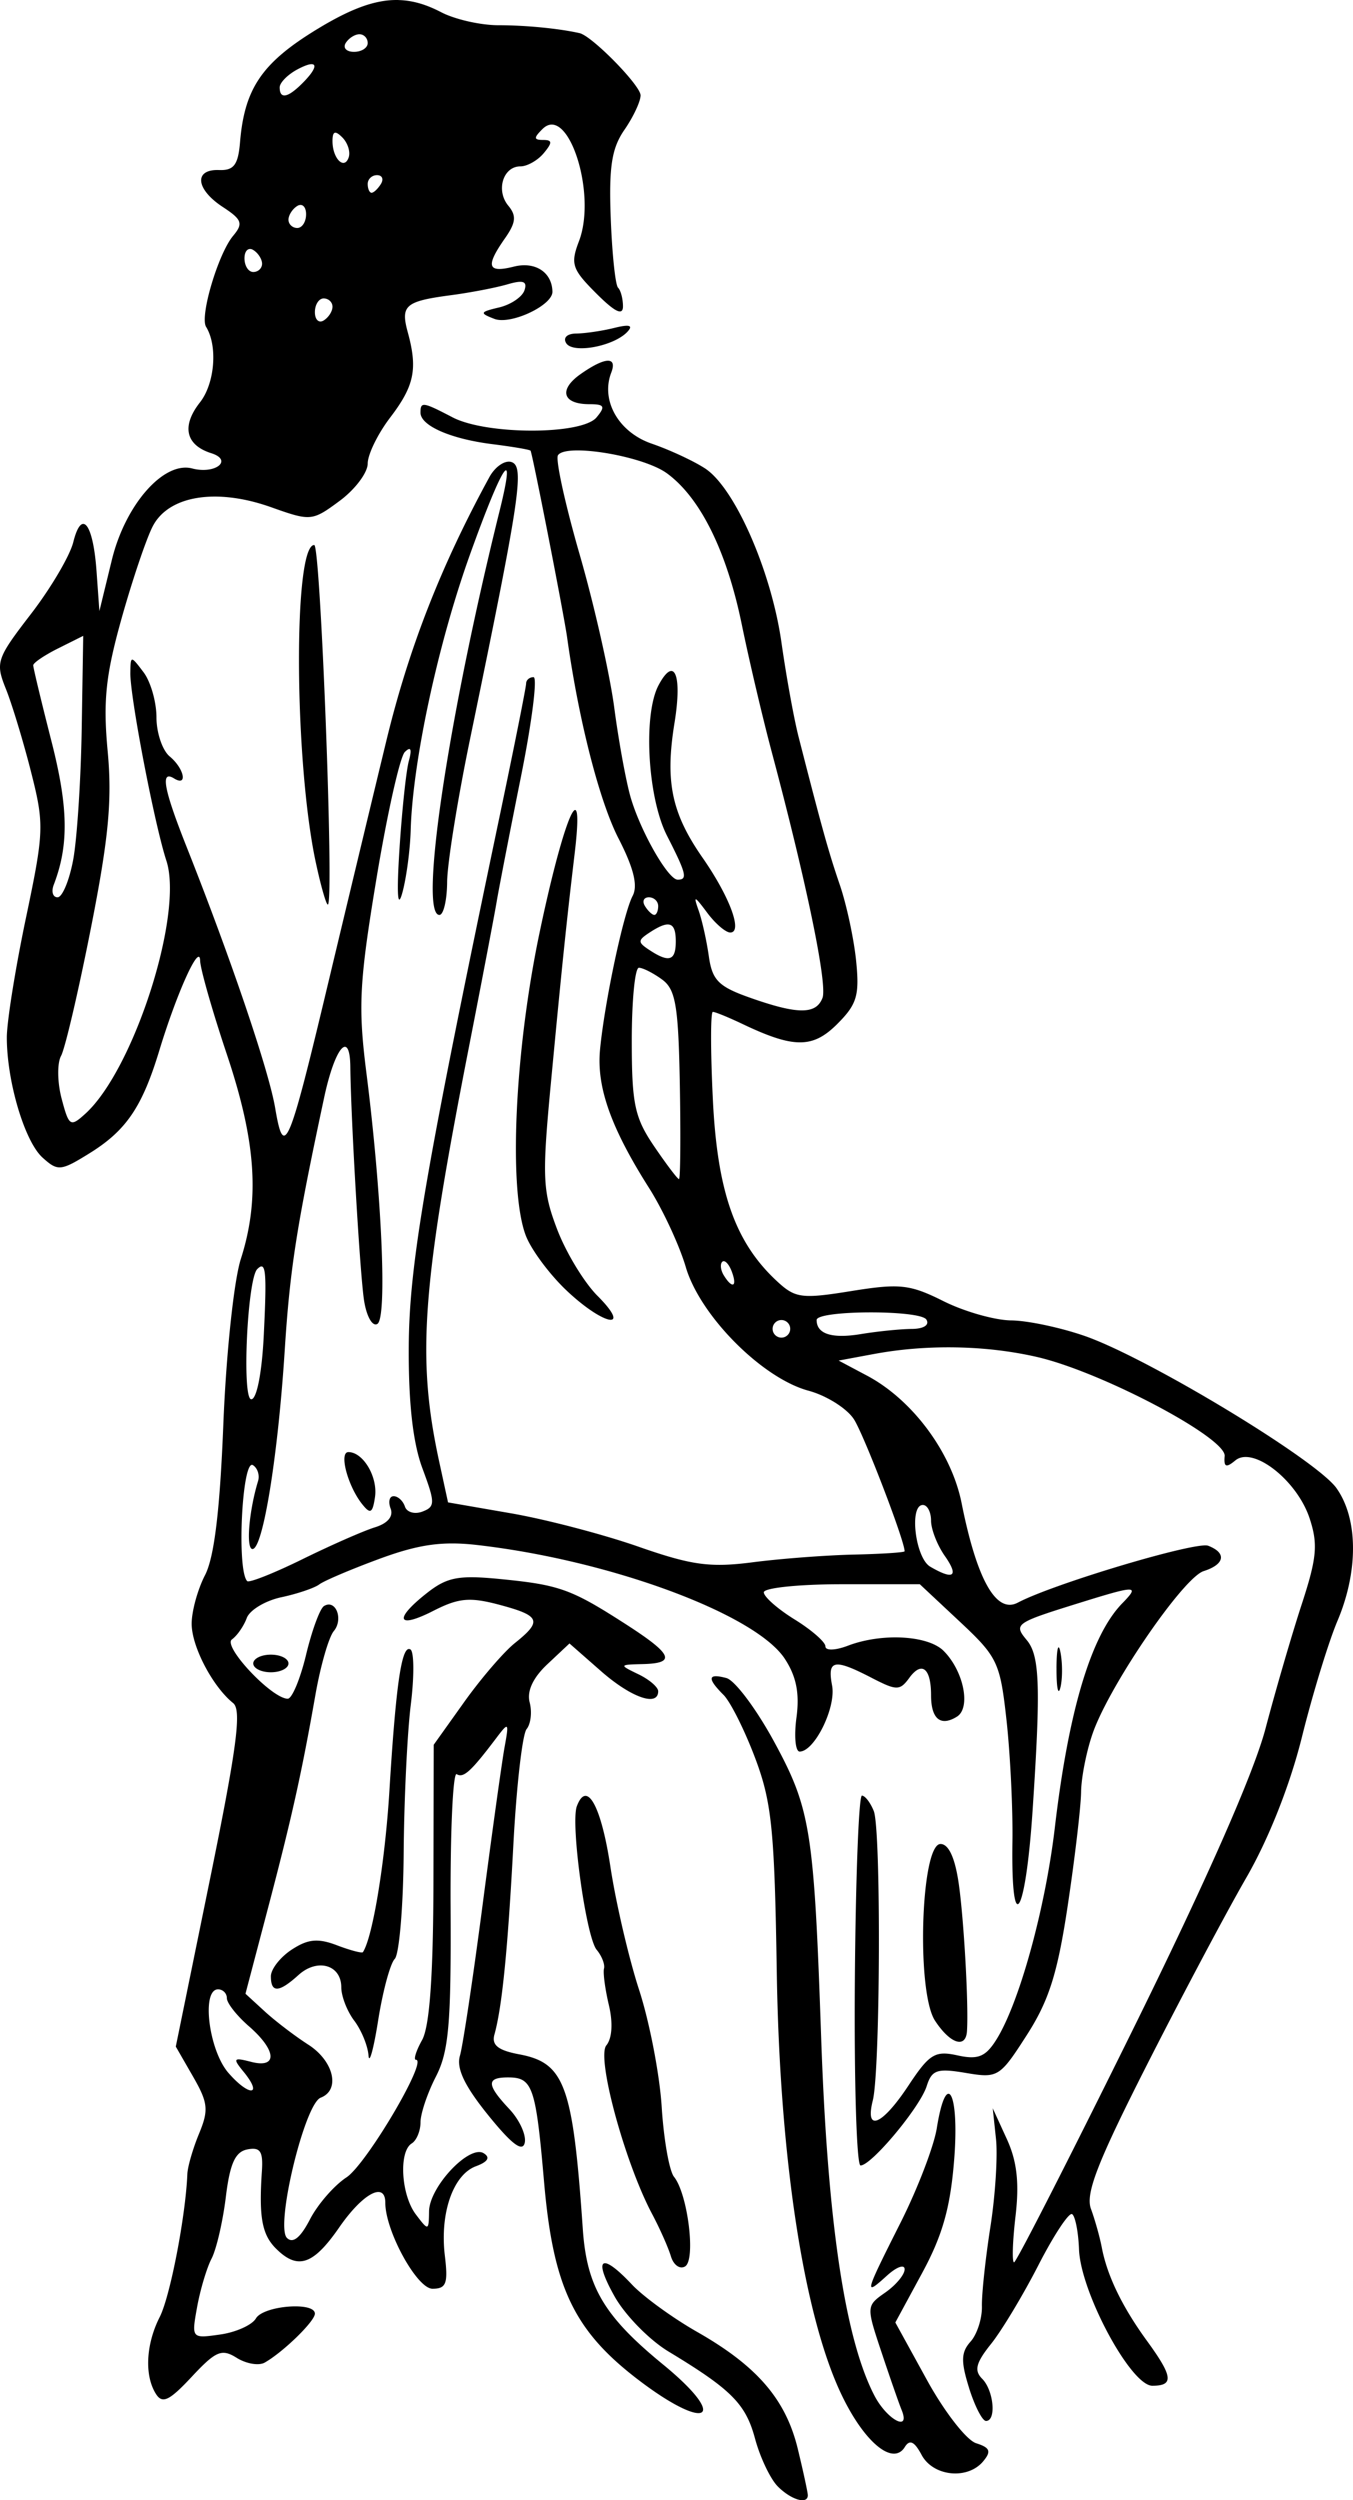
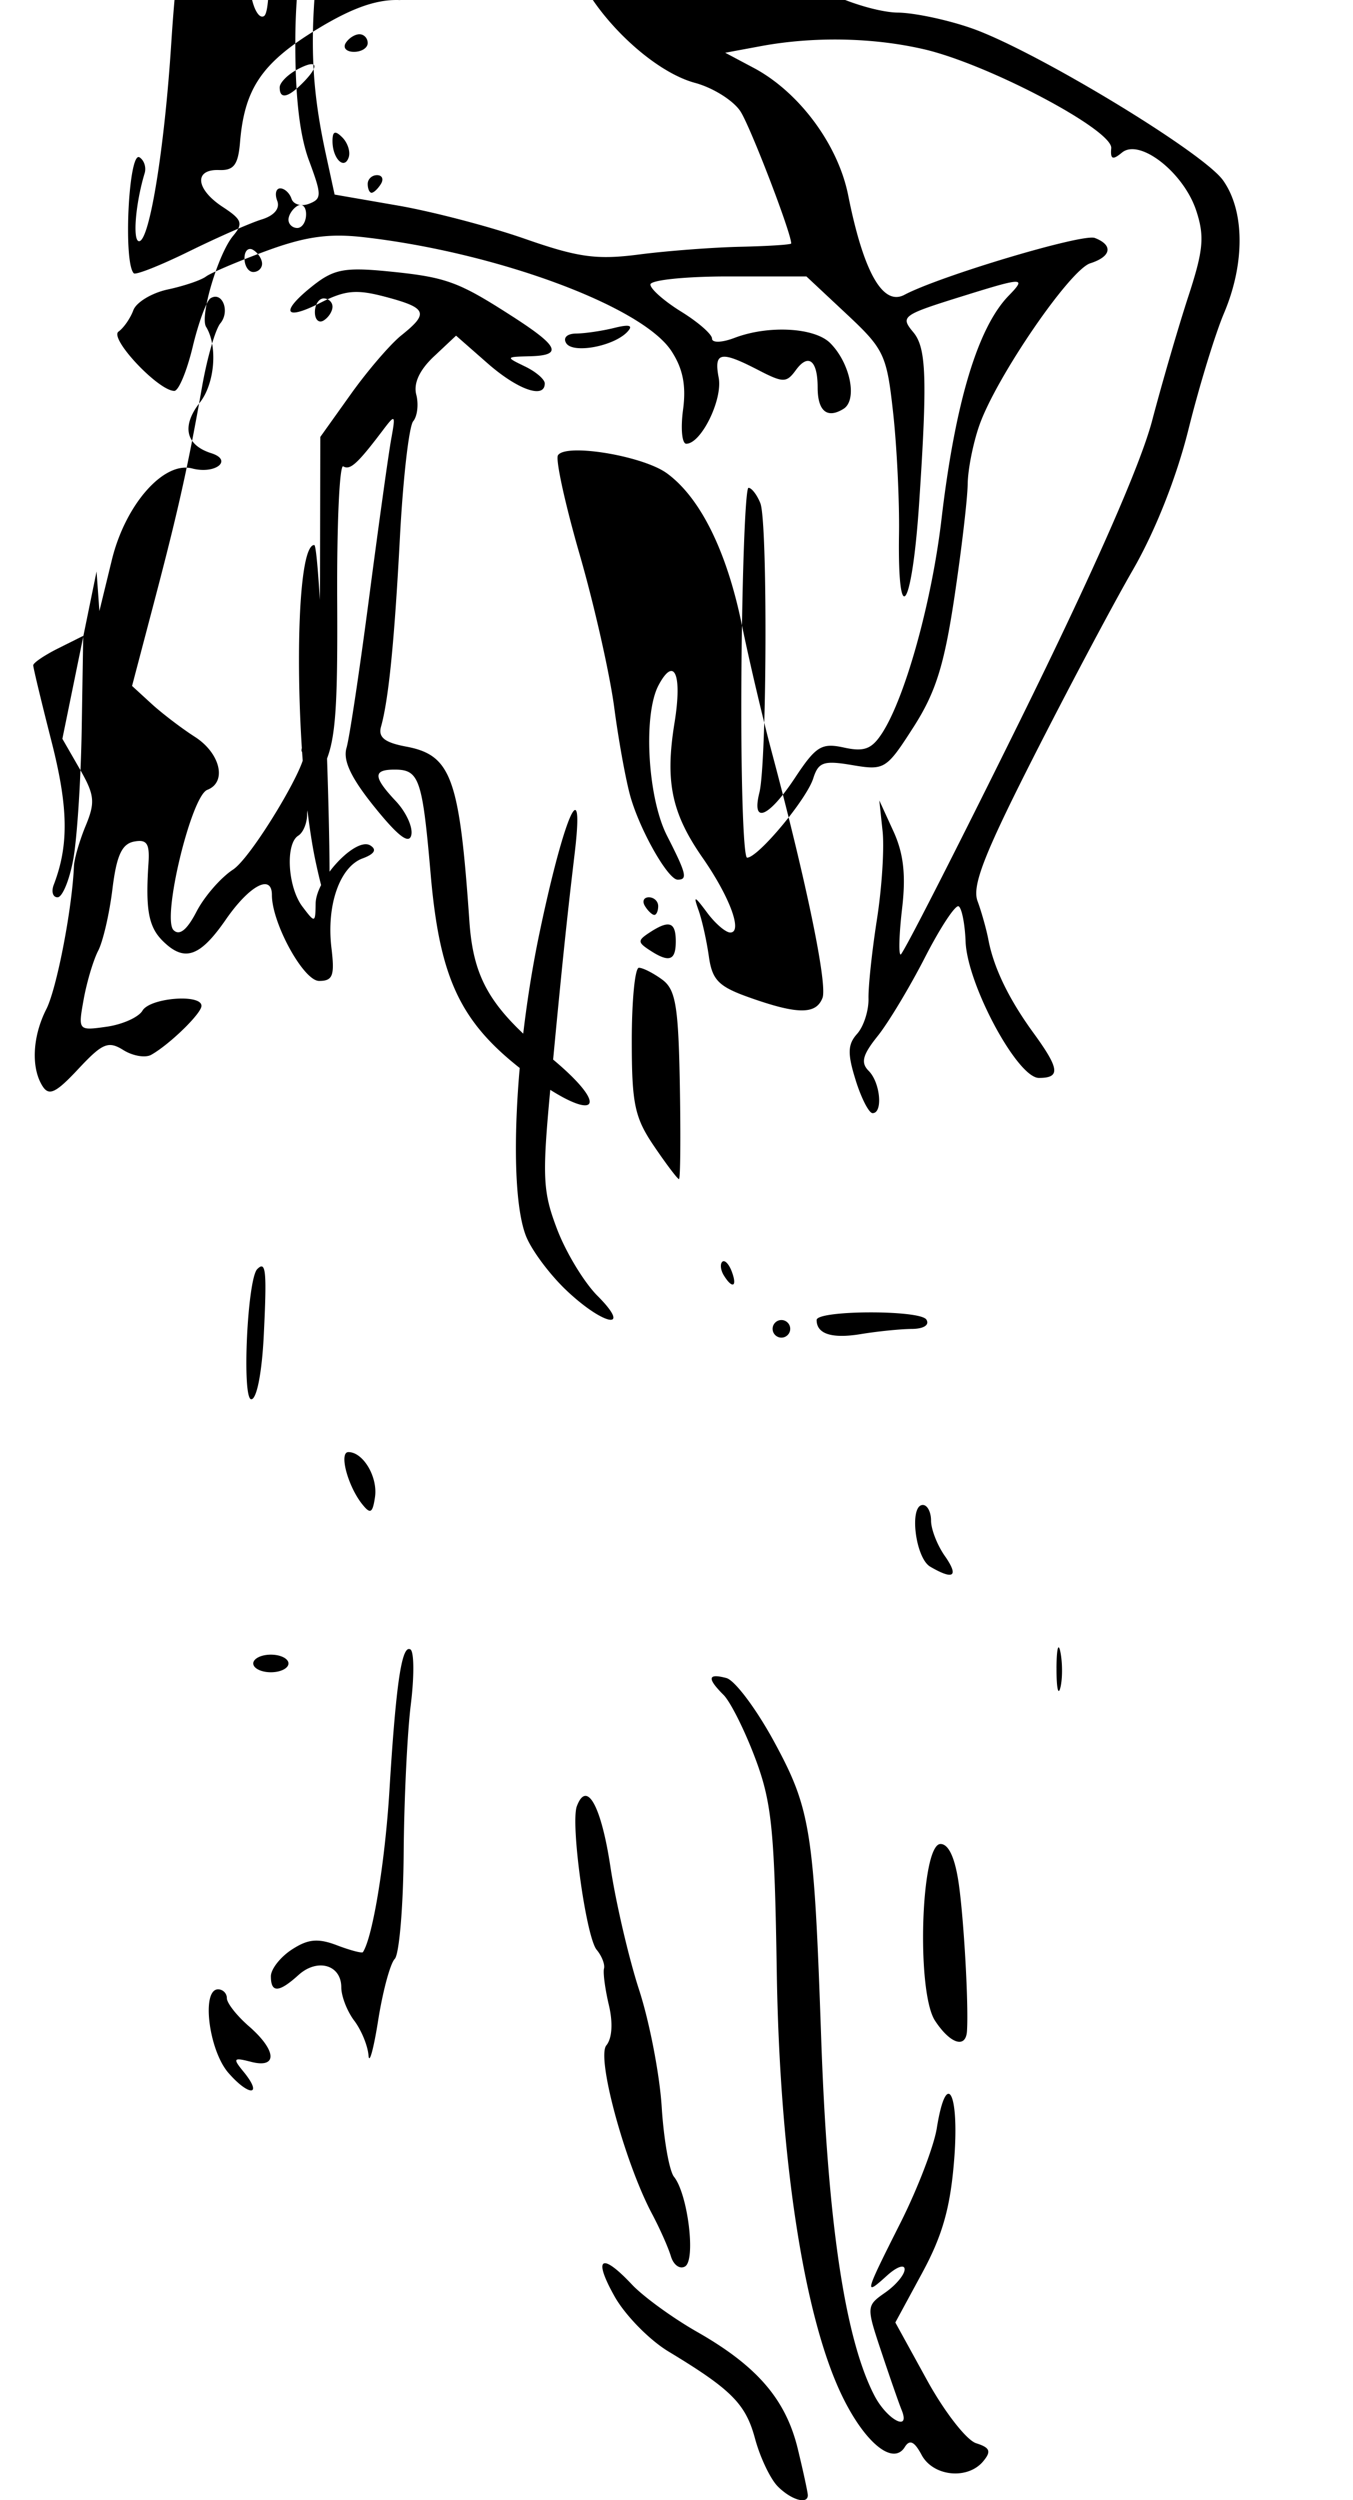
<svg xmlns="http://www.w3.org/2000/svg" width="163.957" height="302.824" viewBox="0 0 153.71 283.898">
-   <path d="M45.282.003c-2.7-.07-5.591 1.047-9.524 3.475-6.03 3.722-7.984 6.635-8.486 12.644-.217 2.601-.702 3.249-2.385 3.186-2.887-.109-2.658 2.176.42 4.193 2.189 1.434 2.349 1.878 1.18 3.274-1.695 2.022-3.813 9.141-3.075 10.336 1.338 2.164.993 6.433-.693 8.576-2.116 2.69-1.639 4.847 1.28 5.773 2.512.798.475 2.424-2.17 1.733-3.24-.848-7.596 4.113-9.124 10.39l-1.414 5.805-.322-4.5c-.393-5.502-1.695-7.135-2.646-3.322-.388 1.552-2.553 5.224-4.813 8.158-3.908 5.073-4.048 5.49-2.842 8.5.698 1.74 1.984 5.98 2.858 9.424 1.51 5.956 1.482 6.76-.582 16.597-1.194 5.687-2.17 11.784-2.17 13.55 0 5.004 2.02 11.802 4.054 13.644 1.735 1.57 2.064 1.54 5.295-.457 4.205-2.6 6.017-5.254 7.967-11.672 2.016-6.632 4.597-12.315 4.645-10.229.021.932 1.389 5.722 3.039 10.647 3.314 9.892 3.76 16.429 1.584 23.232-.786 2.456-1.669 10.784-1.983 18.694-.39 9.847-1.034 15.172-2.082 17.199-.835 1.614-1.52 4.1-1.52 5.521 0 2.589 2.38 7.136 4.718 9.014.977.785.41 5.082-2.637 20l-3.883 19 1.959 3.404c1.707 2.967 1.795 3.798.687 6.473-.699 1.688-1.3 3.756-1.333 4.596-.198 4.808-1.955 13.903-3.137 16.228-1.575 3.098-1.752 6.653-.434 8.736.734 1.16 1.519.784 4.065-1.941 2.749-2.943 3.408-3.22 5.117-2.152 1.078.673 2.505.916 3.17.54 2.1-1.185 5.709-4.698 5.709-5.558 0-1.388-5.846-.917-6.7.54-.44.75-2.267 1.572-4.062 1.827-3.255.463-3.262.455-2.62-3.115.356-1.968 1.096-4.447 1.645-5.508.55-1.06 1.277-4.204 1.618-6.986.467-3.817 1.07-5.144 2.455-5.41 1.464-.282 1.794.22 1.642 2.486-.35 5.21.01 7.184 1.594 8.768 2.468 2.468 4.233 1.88 7.188-2.391 2.688-3.887 5.24-5.248 5.24-2.797 0 3.204 3.597 9.756 5.36 9.756 1.562 0 1.786-.594 1.405-3.746-.583-4.831.936-9.204 3.532-10.164 1.358-.503 1.655-.997.882-1.475-1.631-1.008-6.172 3.812-6.21 6.594-.032 2.234-.072 2.242-1.5.354-1.676-2.215-1.962-7.136-.47-8.06.55-.339 1-1.422 1-2.405 0-.983.788-3.318 1.75-5.19 1.461-2.84 1.738-6.003 1.669-19.11-.046-8.637.264-15.49.69-15.228.77.477 1.62-.295 4.474-4.066 1.442-1.906 1.486-1.859.967 1-.3 1.65-1.428 9.75-2.508 18s-2.233 15.917-2.563 17.037c-.423 1.438.52 3.423 3.211 6.752 2.672 3.306 3.914 4.24 4.153 3.125.187-.875-.6-2.594-1.75-3.818-2.599-2.766-2.634-3.596-.15-3.596 2.799 0 3.153 1.03 4.1 11.935 1.028 11.822 3.379 16.783 10.579 22.309 7.93 6.086 10.56 4.604 2.928-1.65-6.699-5.49-8.658-8.793-9.112-15.366-1.127-16.328-2.052-18.878-7.207-19.845-2.415-.453-3.17-1.051-2.834-2.25.868-3.101 1.524-9.675 2.156-21.633.35-6.6 1.025-12.474 1.5-13.053.476-.578.633-1.938.35-3.021-.335-1.28.367-2.8 2.002-4.336l2.518-2.365 3.574 3.136c3.42 3.003 6.504 4.09 6.504 2.291 0-.466-1.013-1.335-2.25-1.931-2.21-1.066-2.2-1.087.5-1.153 3.84-.094 3.401-1.103-1.99-4.568-6.145-3.949-7.476-4.427-14.16-5.084-4.78-.47-6.072-.226-8.376 1.586-3.808 2.995-3.396 4.124.737 2.017 2.874-1.465 4.143-1.58 7.5-.685 4.657 1.243 4.897 1.836 1.76 4.344-1.254 1.002-3.842 4.009-5.75 6.683l-3.471 4.864-.033 15.636c-.023 10.605-.437 16.363-1.286 17.889-.688 1.237-1.003 2.25-.7 2.25 1.384 0-5.636 11.87-7.895 13.352-1.4.916-3.267 3.065-4.15 4.773-1.079 2.085-1.938 2.774-2.614 2.098-1.337-1.337 2.008-15.22 3.836-15.922 2.263-.869 1.493-4.159-1.408-6.02-1.513-.97-3.737-2.666-4.944-3.771l-2.193-2.01 2.5-9.5c2.746-10.43 3.867-15.464 5.451-24.467.577-3.281 1.512-6.523 2.078-7.205 1.128-1.358.224-3.673-1.111-2.848-.457.283-1.37 2.764-2.03 5.516-.66 2.752-1.599 5.004-2.085 5.004-1.808 0-7.423-5.963-6.342-6.734.59-.421 1.346-1.512 1.682-2.422.335-.911 2.103-1.975 3.927-2.366 1.825-.39 3.767-1.047 4.317-1.46.55-.414 3.63-1.722 6.845-2.907 4.417-1.628 7.106-2.013 11-1.574 15.089 1.703 31.702 7.835 35.041 12.932 1.308 1.995 1.691 3.922 1.323 6.668-.285 2.124-.122 3.863.363 3.863 1.695 0 4.159-5.017 3.684-7.502-.56-2.924.223-3.078 4.472-.88 2.868 1.481 3.225 1.483 4.3.015 1.42-1.943 2.472-1.102 2.472 1.975 0 2.686 1.078 3.58 2.933 2.433 1.62-1 .776-5.191-1.506-7.472-1.77-1.77-7.013-2.057-10.86-.594-1.447.55-2.567.586-2.567.082 0-.492-1.575-1.867-3.5-3.057s-3.5-2.576-3.5-3.082c0-.505 3.987-.918 8.861-.918h8.861l4.543 4.25c4.299 4.022 4.584 4.627 5.313 11.25.423 3.85.723 10.031.666 13.735-.172 11.113 1.483 8.584 2.287-3.492.938-14.102.821-17.615-.646-19.383-1.526-1.839-1.364-1.956 5.914-4.221 6.578-2.047 6.944-2.044 4.914.039-3.52 3.612-6.085 12.136-7.645 25.408-1.098 9.339-4.091 20.138-6.715 24.229-1.192 1.858-2.05 2.19-4.36 1.683-2.545-.559-3.185-.164-5.567 3.436-2.99 4.519-4.963 5.34-4.045 1.685.858-3.42.95-30.786.11-32.869-.387-.962-.993-1.746-1.347-1.746-.353 0-.715 9.452-.802 21-.087 11.548.203 20.996.646 20.996 1.24 0 6.752-6.607 7.514-9.007.587-1.852 1.183-2.053 4.443-1.502 3.652.617 3.86.489 6.943-4.315 2.513-3.915 3.485-7 4.645-14.726.807-5.376 1.488-11.164 1.512-12.862.024-1.698.632-4.735 1.351-6.75 1.965-5.5 10.262-17.594 12.574-18.328 2.402-.762 2.635-2.065.514-2.879-1.368-.525-17.578 4.316-21.63 6.46-2.453 1.296-4.644-2.582-6.384-11.304-1.15-5.764-5.583-11.733-10.75-14.474l-3.22-1.71 4-.743c6.028-1.122 12.753-.998 18.564.343 7.305 1.687 21.475 9.167 21.291 11.239-.112 1.264.16 1.375 1.215.5 2-1.66 7.007 2.248 8.438 6.582.965 2.926.821 4.496-.891 9.732-1.123 3.434-2.975 9.789-4.117 14.121-1.34 5.083-6.697 17.232-15.1 34.25-7.162 14.505-13.222 26.373-13.469 26.373-.246 0-.172-2.362.166-5.25.443-3.777.166-6.232-.988-8.75l-1.603-3.5.373 3.5c.205 1.925-.082 6.425-.641 10s-.992 7.625-.96 9c.03 1.375-.55 3.175-1.29 4-1.08 1.204-1.113 2.242-.172 5.25v.01c.646 2.063 1.512 3.75 1.928 3.75 1.197 0 .877-3.478-.442-4.797-.93-.93-.702-1.813 1.012-3.95 1.215-1.515 3.636-5.54 5.383-8.946 1.747-3.406 3.469-6.014 3.826-5.793.357.22.711 2.02.785 4 .184 4.88 5.889 15.486 8.33 15.486 2.472 0 2.348-1.035-.613-5.101-2.803-3.85-4.517-7.39-5.125-10.582-.228-1.2-.784-3.178-1.234-4.397-.641-1.733.739-5.285 6.34-16.318 3.937-7.756 9.02-17.326 11.296-21.268 2.559-4.43 4.975-10.538 6.333-16 1.207-4.858 3.022-10.785 4.03-13.168 2.4-5.665 2.356-11.626-.109-15.088-2.29-3.215-21.372-14.75-28.556-17.263-2.75-.962-6.526-1.763-8.39-1.781-1.866-.018-5.325-1.001-7.69-2.182-3.833-1.914-4.973-2.038-10.475-1.152-5.659.91-6.363.818-8.453-1.12-4.754-4.405-6.776-10.148-7.283-20.69-.266-5.44-.264-9.89 0-9.89s1.787.622 3.384 1.383c5.823 2.773 7.973 2.772 10.754-.01 2.234-2.233 2.536-3.243 2.14-7.168-.255-2.513-1.09-6.4-1.856-8.638-1.281-3.745-2.031-6.44-4.682-16.801-.525-2.053-1.4-6.87-1.943-10.701-1.15-8.106-5.294-17.553-8.672-19.766-1.296-.849-4.025-2.117-6.065-2.818-3.768-1.296-5.82-4.892-4.601-8.067.713-1.857-.683-1.796-3.465.153-2.547 1.784-2.08 3.431.974 3.431 1.721 0 1.857.25.819 1.5-1.668 2.006-12.507 2.002-16.363-.01-3.375-1.76-3.637-1.798-3.637-.53 0 1.48 3.418 2.982 8.14 3.575 2.348.295 4.314.631 4.368.748.256.554 3.783 18.572 4.152 21.213 1.316 9.412 3.666 18.59 5.844 22.828 1.714 3.335 2.21 5.346 1.601 6.5-1.05 1.993-3.186 12.052-3.707 17.453-.41 4.251 1.227 8.876 5.56 15.707 1.575 2.482 3.457 6.53 4.182 8.998 1.623 5.522 8.67 12.617 13.944 14.037 2.034.548 4.354 2.004 5.154 3.237 1.13 1.74 5.762 13.788 5.762 14.994 0 .135-2.587.304-5.75.375-3.163.07-8.344.465-11.514.875-4.84.626-6.923.34-13-1.781-3.98-1.39-10.47-3.088-14.422-3.774l-7.185-1.246-.998-4.601c-2.56-11.814-1.998-19.654 3.373-47.102 1.453-7.425 2.87-14.85 3.15-16.5.28-1.65 1.527-8.062 2.77-14.25 1.242-6.187 1.88-11.25 1.418-11.25-.463 0-.842.325-.842.723 0 .397-1.324 7.035-2.942 14.75-8.542 40.735-10.336 51.188-10.392 60.527-.038 6.374.47 10.92 1.545 13.816 1.47 3.953 1.47 4.371.01 4.932-.878.337-1.772.081-1.989-.568-.216-.65-.792-1.18-1.279-1.18-.487 0-.641.634-.344 1.41.337.877-.336 1.68-1.781 2.123-1.277.393-4.976 2.018-8.219 3.612-3.242 1.594-6.075 2.717-6.295 2.498-1.21-1.21-.585-13.931.647-13.17.525.325.789 1.138.586 1.808-1.04 3.426-1.391 7.719-.631 7.719 1.182 0 2.883-10.467 3.656-22.5.598-9.313 1.329-13.996 4.48-28.75 1.228-5.746 2.931-7.749 2.977-3.5.064 5.944 1.103 23.618 1.56 26.527.29 1.837.957 3.005 1.518 2.659 1.118-.691.504-14.67-1.252-28.51-.951-7.503-.809-10.253 1.135-22 1.222-7.384 2.676-13.876 3.23-14.426.678-.67.828-.342.46 1-.303 1.1-.782 5.6-1.065 10-.33 5.134-.217 6.925.318 5 .46-1.65.889-4.854.954-7.12.224-7.817 3.099-21.177 6.734-31.298 3.75-10.44 5.287-12.705 3.367-4.965-5.88 23.711-9.183 45.883-6.838 45.883.47 0 .864-1.687.877-3.75.013-2.062 1.187-9.375 2.61-16.25 5.652-27.328 6.186-30.856 4.742-31.41-.74-.284-1.888.48-2.553 1.697-5.507 10.085-9.166 19.448-11.709 29.957-1.631 6.741-4.631 19.231-6.666 27.756-4.426 18.546-4.965 19.808-5.957 13.936-.72-4.267-5.033-16.98-10.041-29.606-2.632-6.634-3.034-8.81-1.447-7.83 1.582.978 1.162-1.12-.5-2.5-.825-.685-1.5-2.68-1.5-4.432 0-1.752-.662-4.059-1.469-5.127-1.449-1.915-1.469-1.914-1.5.06-.043 2.693 2.737 17.179 4.098 21.351 1.972 6.05-3.706 23.74-9.221 28.73-1.689 1.529-1.851 1.426-2.684-1.726-.487-1.845-.515-4.03-.062-4.856.453-.825 1.977-7.35 3.389-14.5 2.015-10.21 2.424-14.519 1.906-20.076-.532-5.699-.23-8.618 1.554-15 1.219-4.358 2.818-9.098 3.555-10.535 1.803-3.513 7.233-4.397 13.447-2.19 4.522 1.607 4.675 1.592 7.8-.718 1.752-1.296 3.185-3.201 3.185-4.234 0-1.034 1.15-3.388 2.556-5.231 2.742-3.595 3.137-5.498 2.002-9.656-.843-3.091-.312-3.543 4.985-4.244 2.176-.289 5.03-.84 6.342-1.223 1.779-.52 2.267-.348 1.925.678-.252.755-1.548 1.632-2.882 1.947-2.193.518-2.244.644-.536 1.3 1.843.709 6.627-1.534 6.594-3.091-.046-2.21-1.959-3.451-4.379-2.844-3.005.754-3.25-.018-1.02-3.203 1.25-1.784 1.334-2.571.39-3.709-1.439-1.733-.6-4.47 1.37-4.47.775 0 1.968-.676 2.653-1.5 1-1.205.986-1.5-.076-1.5-1.067 0-1.08-.242-.057-1.25 2.89-2.851 6.198 7.32 4.14 12.73-.99 2.603-.796 3.192 1.948 5.935 2.131 2.132 3.045 2.575 3.045 1.48 0-.86-.252-1.813-.559-2.12-.307-.307-.68-3.871-.832-7.918-.217-5.819.11-7.913 1.559-10.012 1.008-1.46 1.832-3.219 1.832-3.91 0-1.126-5.513-6.745-6.93-7.063-2.397-.536-6.143-.898-9.226-.898-2.012 0-4.937-.663-6.5-1.478C48.45.519 46.9.049 45.282.008zm-4.448 3.885c.518 0 .94.45.94 1s-.701 1-1.559 1-1.281-.45-.941-1c.34-.55 1.043-1 1.56-1zm-5.584 3.41a.778.778 0 01.27 0c.473.102.104.884-1.174 2.162-1.662 1.662-2.572 1.825-2.572.463 0-.53.9-1.446 2-2.035.656-.351 1.15-.543 1.476-.59zm2.926 7.78c.172.04.405.217.711.523.612.612.94 1.629.729 2.262-.497 1.49-1.842.146-1.842-1.842 0-.704.116-1.011.402-.944zm4.658 4.81c.583 0 .78.45.44 1s-.816 1-1.059 1c-.242 0-.441-.45-.441-1s.478-1 1.06-1zm-8.672 3.383c.359.016.612.415.612 1.058 0 .858-.45 1.559-1 1.559s-1-.424-1-.941c0-.518.45-1.22 1-1.56a.687.687 0 01.388-.116zm-5.775 5c.12-.01.25.032.387.117.55.34 1 1.041 1 1.559 0 .517-.45.94-1 .94s-1-.7-1-1.558c0-.643.254-1.042.613-1.058zm8.387 5.617c.55 0 1 .424 1 .941 0 .518-.45 1.219-1 1.559-.55.34-1-.084-1-.941 0-.858.45-1.56 1-1.56zM71.2 36.99c-.298.001-.772.083-1.427.247-1.375.342-3.314.626-4.309.636-1.04.01-1.524.473-1.14 1.094.755 1.223 5.4.362 6.949-1.287.436-.465.425-.691-.073-.69zm-5.894 14.16c2.966-.087 8.422 1.104 10.467 2.598 3.786 2.768 6.783 8.814 8.494 17.139.847 4.125 2.381 10.65 3.408 14.5 3.951 14.81 6.346 26.411 5.766 27.924-.732 1.907-2.828 1.894-8.315-.051-3.496-1.24-4.217-1.972-4.597-4.672-.249-1.76-.769-4.101-1.159-5.201-.618-1.744-.494-1.712.97.25.922 1.237 2.102 2.25 2.622 2.25 1.447 0-.054-4.05-3.15-8.5-3.517-5.055-4.264-8.636-3.186-15.282.896-5.518-.004-7.672-1.802-4.312-1.78 3.326-1.256 12.772.949 17.094 2.208 4.328 2.372 5 1.217 5-1.08 0-4.18-5.406-5.329-9.293-.52-1.764-1.364-6.357-1.873-10.207-.508-3.85-2.276-11.684-3.93-17.408-1.653-5.725-2.765-10.802-2.47-11.28.216-.35.93-.52 1.918-.549zM35.7 61.885c-2.398 0-2.279 24.592.174 36.031.603 2.809 1.228 4.963 1.39 4.787.687-.738-.85-40.818-1.564-40.818zM9.455 72.2l-.173 10.594c-.096 5.827-.532 12.506-.97 14.844-.436 2.337-1.234 4.25-1.773 4.25-.538 0-.73-.644-.43-1.43 1.725-4.494 1.656-8.774-.261-16.283-1.14-4.466-2.074-8.35-2.074-8.63 0-.281 1.28-1.147 2.842-1.927l2.84-1.418zM65.36 91.976c-.584-.124-2.218 5.147-4.057 13.902-2.836 13.503-3.553 29.23-1.566 34.426.614 1.606 2.706 4.418 4.648 6.25 4.271 4.028 7.462 4.559 3.488.58-1.51-1.512-3.57-4.906-4.576-7.543-1.652-4.33-1.721-5.924-.722-16.5 1.247-13.208 1.773-18.296 2.714-26.207.393-3.299.376-4.844.07-4.908zm8.355 9.912c.583 0 1.059.45 1.059 1s-.197 1-.44 1c-.242 0-.72-.45-1.06-1-.34-.55-.141-1 .441-1zm2.262 3.092c.571.074.797.697.797 1.908 0 2.214-.752 2.46-3 .984-1.334-.875-1.334-1.093 0-1.968.843-.554 1.476-.866 1.937-.922a.944.944 0 01.266 0zm-3.395 4.908c.445 0 1.631.6 2.635 1.334 1.546 1.13 1.855 2.968 2.018 12 .105 5.866.062 10.666-.098 10.666s-1.431-1.68-2.826-3.732c-2.21-3.252-2.537-4.798-2.537-12 0-4.548.363-8.268.808-8.268zm9.577 33.326c.272-.072.675.388.96 1.13.677 1.763.1 2.073-.886.478-.363-.587-.444-1.281-.182-1.543a.232.232 0 01.108-.064zm-52.467.588c.547-.029.566 1.864.273 7.836-.207 4.23-.798 7.25-1.418 7.25-1.08 0-.452-13.653.68-14.785.185-.185.339-.294.465-.301zm69.056 5.217c3.03-.011 6.15.258 6.496.82.38.616-.305 1.05-1.66 1.06-1.27.01-3.885.271-5.81.589-3.266.538-5-.017-5-1.602 0-.563 2.944-.856 5.974-.867zm-9.974.869c.55 0 1 .45 1 1s-.45 1-1 1-1-.45-1-1 .45-1 1-1zm-49.19 14.996c-1.1 0-.082 3.85 1.563 5.914.93 1.168 1.185 1.028 1.455-.805.335-2.28-1.337-5.109-3.018-5.109zm65.258 6.004c.513 0 .932.8.932 1.777 0 .978.7 2.778 1.556 4 1.637 2.337 1.024 2.793-1.652 1.229-1.697-.992-2.414-7.006-.836-7.006zm15.45 16.174c-.02-.014-.04-.012-.057.01-.12.119-.202.941-.21 2.316h.003c-.011 2.2.183 3.218.433 2.262s.259-2.756.02-4c-.067-.35-.131-.54-.19-.584zm-73.839.18c-.888.023-1.51 4.606-2.216 16.142-.495 8.06-1.893 16.57-3.004 18.277-.1.153-1.43-.197-2.955-.777-2.165-.823-3.293-.713-5.139.496-1.3.852-2.365 2.215-2.365 3.027 0 1.91.91 1.869 3.135-.144 2.148-1.944 4.865-1.163 4.865 1.398 0 1.012.661 2.714 1.468 3.782.808 1.067 1.538 2.841 1.622 3.941.083 1.1.58-.7 1.103-4s1.368-6.429 1.879-6.951c.51-.523.968-5.923 1.014-12 .046-6.078.41-13.663.808-16.858.399-3.194.382-6.021-.035-6.279a.328.328 0 00-.18-.055zm-15.68.642c-1.1 0-2 .45-2 1s.9 1 2 1 2-.45 2-1-.9-1-2-1zm50.538 2.451c-.834.015-.534.699.89 2.123.786.786 2.403 4.017 3.594 7.18 1.884 5.002 2.202 8.158 2.451 24.25.325 20.95 3.012 38.698 7.23 47.756 2.6 5.582 5.95 8.426 7.317 6.213.551-.892 1.086-.641 1.908.896 1.313 2.452 5.232 2.854 7.004.719.937-1.129.771-1.544-.812-2.047-1.093-.347-3.603-3.573-5.58-7.17l-3.596-6.539 3.065-5.656c2.31-4.267 3.2-7.438 3.625-12.914.592-7.643-.894-10.279-1.977-3.506-.33 2.063-2.186 6.9-4.125 10.75-4.113 8.165-4.17 8.385-1.531 5.998 1.1-.996 2-1.315 2-.711s-.985 1.787-2.19 2.63c-2.178 1.526-2.18 1.563-.431 6.808.967 2.9 1.99 5.835 2.273 6.523 1.061 2.579-1.663 1.13-3.1-1.648-3.342-6.465-5.314-19.737-6.035-40.602-.813-23.56-1.197-25.98-5.334-33.6-2.025-3.73-4.47-6.992-5.433-7.248-.531-.14-.935-.21-1.213-.205zm-14.852 13.588c-.328.038-.642.417-.924 1.168-.735 1.961 1.044 14.851 2.25 16.305.583.702.959 1.662.834 2.133-.124.47.125 2.336.553 4.146.479 2.02.367 3.786-.287 4.574-1.141 1.375 2.1 13.315 5.193 19.135.877 1.65 1.84 3.815 2.14 4.813.298.997 1.027 1.514 1.62 1.148 1.227-.758.296-8.234-1.265-10.17-.537-.665-1.165-4.225-1.397-7.912-.232-3.687-1.384-9.667-2.562-13.291-1.179-3.624-2.65-9.93-3.268-14.014-.787-5.195-1.903-8.15-2.887-8.035zm40.39 5.461c-2.24 0-2.763 16.8-.624 20.064 1.72 2.624 3.498 3.206 3.63 1.186.196-2.98-.342-12.614-.935-16.75-.42-2.926-1.144-4.5-2.07-4.5zm-82.075 16.504c.55 0 1 .452 1 1.006s1.125 1.986 2.5 3.181c3.165 2.753 3.294 4.83.25 4.045-2.017-.52-2.106-.402-.858 1.12 2.254 2.747.662 2.87-1.718.132-2.233-2.568-3.09-9.484-1.174-9.484zm43.963 31.098c-.618 0-.31 1.293 1.084 3.771 1.195 2.128 3.948 4.94 6.117 6.25 7.165 4.328 8.776 5.947 9.838 9.889.577 2.146 1.746 4.597 2.595 5.447 1.526 1.525 3.403 2.07 3.403.988 0-.306-.51-2.669-1.135-5.25-1.361-5.626-4.616-9.41-11.434-13.293-2.788-1.588-6.13-4.016-7.425-5.394-1.524-1.622-2.563-2.407-3.043-2.408z" />
+   <path d="M45.282.003c-2.7-.07-5.591 1.047-9.524 3.475-6.03 3.722-7.984 6.635-8.486 12.644-.217 2.601-.702 3.249-2.385 3.186-2.887-.109-2.658 2.176.42 4.193 2.189 1.434 2.349 1.878 1.18 3.274-1.695 2.022-3.813 9.141-3.075 10.336 1.338 2.164.993 6.433-.693 8.576-2.116 2.69-1.639 4.847 1.28 5.773 2.512.798.475 2.424-2.17 1.733-3.24-.848-7.596 4.113-9.124 10.39l-1.414 5.805-.322-4.5l-3.883 19 1.959 3.404c1.707 2.967 1.795 3.798.687 6.473-.699 1.688-1.3 3.756-1.333 4.596-.198 4.808-1.955 13.903-3.137 16.228-1.575 3.098-1.752 6.653-.434 8.736.734 1.16 1.519.784 4.065-1.941 2.749-2.943 3.408-3.22 5.117-2.152 1.078.673 2.505.916 3.17.54 2.1-1.185 5.709-4.698 5.709-5.558 0-1.388-5.846-.917-6.7.54-.44.75-2.267 1.572-4.062 1.827-3.255.463-3.262.455-2.62-3.115.356-1.968 1.096-4.447 1.645-5.508.55-1.06 1.277-4.204 1.618-6.986.467-3.817 1.07-5.144 2.455-5.41 1.464-.282 1.794.22 1.642 2.486-.35 5.21.01 7.184 1.594 8.768 2.468 2.468 4.233 1.88 7.188-2.391 2.688-3.887 5.24-5.248 5.24-2.797 0 3.204 3.597 9.756 5.36 9.756 1.562 0 1.786-.594 1.405-3.746-.583-4.831.936-9.204 3.532-10.164 1.358-.503 1.655-.997.882-1.475-1.631-1.008-6.172 3.812-6.21 6.594-.032 2.234-.072 2.242-1.5.354-1.676-2.215-1.962-7.136-.47-8.06.55-.339 1-1.422 1-2.405 0-.983.788-3.318 1.75-5.19 1.461-2.84 1.738-6.003 1.669-19.11-.046-8.637.264-15.49.69-15.228.77.477 1.62-.295 4.474-4.066 1.442-1.906 1.486-1.859.967 1-.3 1.65-1.428 9.75-2.508 18s-2.233 15.917-2.563 17.037c-.423 1.438.52 3.423 3.211 6.752 2.672 3.306 3.914 4.24 4.153 3.125.187-.875-.6-2.594-1.75-3.818-2.599-2.766-2.634-3.596-.15-3.596 2.799 0 3.153 1.03 4.1 11.935 1.028 11.822 3.379 16.783 10.579 22.309 7.93 6.086 10.56 4.604 2.928-1.65-6.699-5.49-8.658-8.793-9.112-15.366-1.127-16.328-2.052-18.878-7.207-19.845-2.415-.453-3.17-1.051-2.834-2.25.868-3.101 1.524-9.675 2.156-21.633.35-6.6 1.025-12.474 1.5-13.053.476-.578.633-1.938.35-3.021-.335-1.28.367-2.8 2.002-4.336l2.518-2.365 3.574 3.136c3.42 3.003 6.504 4.09 6.504 2.291 0-.466-1.013-1.335-2.25-1.931-2.21-1.066-2.2-1.087.5-1.153 3.84-.094 3.401-1.103-1.99-4.568-6.145-3.949-7.476-4.427-14.16-5.084-4.78-.47-6.072-.226-8.376 1.586-3.808 2.995-3.396 4.124.737 2.017 2.874-1.465 4.143-1.58 7.5-.685 4.657 1.243 4.897 1.836 1.76 4.344-1.254 1.002-3.842 4.009-5.75 6.683l-3.471 4.864-.033 15.636c-.023 10.605-.437 16.363-1.286 17.889-.688 1.237-1.003 2.25-.7 2.25 1.384 0-5.636 11.87-7.895 13.352-1.4.916-3.267 3.065-4.15 4.773-1.079 2.085-1.938 2.774-2.614 2.098-1.337-1.337 2.008-15.22 3.836-15.922 2.263-.869 1.493-4.159-1.408-6.02-1.513-.97-3.737-2.666-4.944-3.771l-2.193-2.01 2.5-9.5c2.746-10.43 3.867-15.464 5.451-24.467.577-3.281 1.512-6.523 2.078-7.205 1.128-1.358.224-3.673-1.111-2.848-.457.283-1.37 2.764-2.03 5.516-.66 2.752-1.599 5.004-2.085 5.004-1.808 0-7.423-5.963-6.342-6.734.59-.421 1.346-1.512 1.682-2.422.335-.911 2.103-1.975 3.927-2.366 1.825-.39 3.767-1.047 4.317-1.46.55-.414 3.63-1.722 6.845-2.907 4.417-1.628 7.106-2.013 11-1.574 15.089 1.703 31.702 7.835 35.041 12.932 1.308 1.995 1.691 3.922 1.323 6.668-.285 2.124-.122 3.863.363 3.863 1.695 0 4.159-5.017 3.684-7.502-.56-2.924.223-3.078 4.472-.88 2.868 1.481 3.225 1.483 4.3.015 1.42-1.943 2.472-1.102 2.472 1.975 0 2.686 1.078 3.58 2.933 2.433 1.62-1 .776-5.191-1.506-7.472-1.77-1.77-7.013-2.057-10.86-.594-1.447.55-2.567.586-2.567.082 0-.492-1.575-1.867-3.5-3.057s-3.5-2.576-3.5-3.082c0-.505 3.987-.918 8.861-.918h8.861l4.543 4.25c4.299 4.022 4.584 4.627 5.313 11.25.423 3.85.723 10.031.666 13.735-.172 11.113 1.483 8.584 2.287-3.492.938-14.102.821-17.615-.646-19.383-1.526-1.839-1.364-1.956 5.914-4.221 6.578-2.047 6.944-2.044 4.914.039-3.52 3.612-6.085 12.136-7.645 25.408-1.098 9.339-4.091 20.138-6.715 24.229-1.192 1.858-2.05 2.19-4.36 1.683-2.545-.559-3.185-.164-5.567 3.436-2.99 4.519-4.963 5.34-4.045 1.685.858-3.42.95-30.786.11-32.869-.387-.962-.993-1.746-1.347-1.746-.353 0-.715 9.452-.802 21-.087 11.548.203 20.996.646 20.996 1.24 0 6.752-6.607 7.514-9.007.587-1.852 1.183-2.053 4.443-1.502 3.652.617 3.86.489 6.943-4.315 2.513-3.915 3.485-7 4.645-14.726.807-5.376 1.488-11.164 1.512-12.862.024-1.698.632-4.735 1.351-6.75 1.965-5.5 10.262-17.594 12.574-18.328 2.402-.762 2.635-2.065.514-2.879-1.368-.525-17.578 4.316-21.63 6.46-2.453 1.296-4.644-2.582-6.384-11.304-1.15-5.764-5.583-11.733-10.75-14.474l-3.22-1.71 4-.743c6.028-1.122 12.753-.998 18.564.343 7.305 1.687 21.475 9.167 21.291 11.239-.112 1.264.16 1.375 1.215.5 2-1.66 7.007 2.248 8.438 6.582.965 2.926.821 4.496-.891 9.732-1.123 3.434-2.975 9.789-4.117 14.121-1.34 5.083-6.697 17.232-15.1 34.25-7.162 14.505-13.222 26.373-13.469 26.373-.246 0-.172-2.362.166-5.25.443-3.777.166-6.232-.988-8.75l-1.603-3.5.373 3.5c.205 1.925-.082 6.425-.641 10s-.992 7.625-.96 9c.03 1.375-.55 3.175-1.29 4-1.08 1.204-1.113 2.242-.172 5.25v.01c.646 2.063 1.512 3.75 1.928 3.75 1.197 0 .877-3.478-.442-4.797-.93-.93-.702-1.813 1.012-3.95 1.215-1.515 3.636-5.54 5.383-8.946 1.747-3.406 3.469-6.014 3.826-5.793.357.22.711 2.02.785 4 .184 4.88 5.889 15.486 8.33 15.486 2.472 0 2.348-1.035-.613-5.101-2.803-3.85-4.517-7.39-5.125-10.582-.228-1.2-.784-3.178-1.234-4.397-.641-1.733.739-5.285 6.34-16.318 3.937-7.756 9.02-17.326 11.296-21.268 2.559-4.43 4.975-10.538 6.333-16 1.207-4.858 3.022-10.785 4.03-13.168 2.4-5.665 2.356-11.626-.109-15.088-2.29-3.215-21.372-14.75-28.556-17.263-2.75-.962-6.526-1.763-8.39-1.781-1.866-.018-5.325-1.001-7.69-2.182-3.833-1.914-4.973-2.038-10.475-1.152-5.659.91-6.363.818-8.453-1.12-4.754-4.405-6.776-10.148-7.283-20.69-.266-5.44-.264-9.89 0-9.89s1.787.622 3.384 1.383c5.823 2.773 7.973 2.772 10.754-.01 2.234-2.233 2.536-3.243 2.14-7.168-.255-2.513-1.09-6.4-1.856-8.638-1.281-3.745-2.031-6.44-4.682-16.801-.525-2.053-1.4-6.87-1.943-10.701-1.15-8.106-5.294-17.553-8.672-19.766-1.296-.849-4.025-2.117-6.065-2.818-3.768-1.296-5.82-4.892-4.601-8.067.713-1.857-.683-1.796-3.465.153-2.547 1.784-2.08 3.431.974 3.431 1.721 0 1.857.25.819 1.5-1.668 2.006-12.507 2.002-16.363-.01-3.375-1.76-3.637-1.798-3.637-.53 0 1.48 3.418 2.982 8.14 3.575 2.348.295 4.314.631 4.368.748.256.554 3.783 18.572 4.152 21.213 1.316 9.412 3.666 18.59 5.844 22.828 1.714 3.335 2.21 5.346 1.601 6.5-1.05 1.993-3.186 12.052-3.707 17.453-.41 4.251 1.227 8.876 5.56 15.707 1.575 2.482 3.457 6.53 4.182 8.998 1.623 5.522 8.67 12.617 13.944 14.037 2.034.548 4.354 2.004 5.154 3.237 1.13 1.74 5.762 13.788 5.762 14.994 0 .135-2.587.304-5.75.375-3.163.07-8.344.465-11.514.875-4.84.626-6.923.34-13-1.781-3.98-1.39-10.47-3.088-14.422-3.774l-7.185-1.246-.998-4.601c-2.56-11.814-1.998-19.654 3.373-47.102 1.453-7.425 2.87-14.85 3.15-16.5.28-1.65 1.527-8.062 2.77-14.25 1.242-6.187 1.88-11.25 1.418-11.25-.463 0-.842.325-.842.723 0 .397-1.324 7.035-2.942 14.75-8.542 40.735-10.336 51.188-10.392 60.527-.038 6.374.47 10.92 1.545 13.816 1.47 3.953 1.47 4.371.01 4.932-.878.337-1.772.081-1.989-.568-.216-.65-.792-1.18-1.279-1.18-.487 0-.641.634-.344 1.41.337.877-.336 1.68-1.781 2.123-1.277.393-4.976 2.018-8.219 3.612-3.242 1.594-6.075 2.717-6.295 2.498-1.21-1.21-.585-13.931.647-13.17.525.325.789 1.138.586 1.808-1.04 3.426-1.391 7.719-.631 7.719 1.182 0 2.883-10.467 3.656-22.5.598-9.313 1.329-13.996 4.48-28.75 1.228-5.746 2.931-7.749 2.977-3.5.064 5.944 1.103 23.618 1.56 26.527.29 1.837.957 3.005 1.518 2.659 1.118-.691.504-14.67-1.252-28.51-.951-7.503-.809-10.253 1.135-22 1.222-7.384 2.676-13.876 3.23-14.426.678-.67.828-.342.46 1-.303 1.1-.782 5.6-1.065 10-.33 5.134-.217 6.925.318 5 .46-1.65.889-4.854.954-7.12.224-7.817 3.099-21.177 6.734-31.298 3.75-10.44 5.287-12.705 3.367-4.965-5.88 23.711-9.183 45.883-6.838 45.883.47 0 .864-1.687.877-3.75.013-2.062 1.187-9.375 2.61-16.25 5.652-27.328 6.186-30.856 4.742-31.41-.74-.284-1.888.48-2.553 1.697-5.507 10.085-9.166 19.448-11.709 29.957-1.631 6.741-4.631 19.231-6.666 27.756-4.426 18.546-4.965 19.808-5.957 13.936-.72-4.267-5.033-16.98-10.041-29.606-2.632-6.634-3.034-8.81-1.447-7.83 1.582.978 1.162-1.12-.5-2.5-.825-.685-1.5-2.68-1.5-4.432 0-1.752-.662-4.059-1.469-5.127-1.449-1.915-1.469-1.914-1.5.06-.043 2.693 2.737 17.179 4.098 21.351 1.972 6.05-3.706 23.74-9.221 28.73-1.689 1.529-1.851 1.426-2.684-1.726-.487-1.845-.515-4.03-.062-4.856.453-.825 1.977-7.35 3.389-14.5 2.015-10.21 2.424-14.519 1.906-20.076-.532-5.699-.23-8.618 1.554-15 1.219-4.358 2.818-9.098 3.555-10.535 1.803-3.513 7.233-4.397 13.447-2.19 4.522 1.607 4.675 1.592 7.8-.718 1.752-1.296 3.185-3.201 3.185-4.234 0-1.034 1.15-3.388 2.556-5.231 2.742-3.595 3.137-5.498 2.002-9.656-.843-3.091-.312-3.543 4.985-4.244 2.176-.289 5.03-.84 6.342-1.223 1.779-.52 2.267-.348 1.925.678-.252.755-1.548 1.632-2.882 1.947-2.193.518-2.244.644-.536 1.3 1.843.709 6.627-1.534 6.594-3.091-.046-2.21-1.959-3.451-4.379-2.844-3.005.754-3.25-.018-1.02-3.203 1.25-1.784 1.334-2.571.39-3.709-1.439-1.733-.6-4.47 1.37-4.47.775 0 1.968-.676 2.653-1.5 1-1.205.986-1.5-.076-1.5-1.067 0-1.08-.242-.057-1.25 2.89-2.851 6.198 7.32 4.14 12.73-.99 2.603-.796 3.192 1.948 5.935 2.131 2.132 3.045 2.575 3.045 1.48 0-.86-.252-1.813-.559-2.12-.307-.307-.68-3.871-.832-7.918-.217-5.819.11-7.913 1.559-10.012 1.008-1.46 1.832-3.219 1.832-3.91 0-1.126-5.513-6.745-6.93-7.063-2.397-.536-6.143-.898-9.226-.898-2.012 0-4.937-.663-6.5-1.478C48.45.519 46.9.049 45.282.008zm-4.448 3.885c.518 0 .94.45.94 1s-.701 1-1.559 1-1.281-.45-.941-1c.34-.55 1.043-1 1.56-1zm-5.584 3.41a.778.778 0 01.27 0c.473.102.104.884-1.174 2.162-1.662 1.662-2.572 1.825-2.572.463 0-.53.9-1.446 2-2.035.656-.351 1.15-.543 1.476-.59zm2.926 7.78c.172.04.405.217.711.523.612.612.94 1.629.729 2.262-.497 1.49-1.842.146-1.842-1.842 0-.704.116-1.011.402-.944zm4.658 4.81c.583 0 .78.45.44 1s-.816 1-1.059 1c-.242 0-.441-.45-.441-1s.478-1 1.06-1zm-8.672 3.383c.359.016.612.415.612 1.058 0 .858-.45 1.559-1 1.559s-1-.424-1-.941c0-.518.45-1.22 1-1.56a.687.687 0 01.388-.116zm-5.775 5c.12-.01.25.032.387.117.55.34 1 1.041 1 1.559 0 .517-.45.94-1 .94s-1-.7-1-1.558c0-.643.254-1.042.613-1.058zm8.387 5.617c.55 0 1 .424 1 .941 0 .518-.45 1.219-1 1.559-.55.34-1-.084-1-.941 0-.858.45-1.56 1-1.56zM71.2 36.99c-.298.001-.772.083-1.427.247-1.375.342-3.314.626-4.309.636-1.04.01-1.524.473-1.14 1.094.755 1.223 5.4.362 6.949-1.287.436-.465.425-.691-.073-.69zm-5.894 14.16c2.966-.087 8.422 1.104 10.467 2.598 3.786 2.768 6.783 8.814 8.494 17.139.847 4.125 2.381 10.65 3.408 14.5 3.951 14.81 6.346 26.411 5.766 27.924-.732 1.907-2.828 1.894-8.315-.051-3.496-1.24-4.217-1.972-4.597-4.672-.249-1.76-.769-4.101-1.159-5.201-.618-1.744-.494-1.712.97.25.922 1.237 2.102 2.25 2.622 2.25 1.447 0-.054-4.05-3.15-8.5-3.517-5.055-4.264-8.636-3.186-15.282.896-5.518-.004-7.672-1.802-4.312-1.78 3.326-1.256 12.772.949 17.094 2.208 4.328 2.372 5 1.217 5-1.08 0-4.18-5.406-5.329-9.293-.52-1.764-1.364-6.357-1.873-10.207-.508-3.85-2.276-11.684-3.93-17.408-1.653-5.725-2.765-10.802-2.47-11.28.216-.35.93-.52 1.918-.549zM35.7 61.885c-2.398 0-2.279 24.592.174 36.031.603 2.809 1.228 4.963 1.39 4.787.687-.738-.85-40.818-1.564-40.818zM9.455 72.2l-.173 10.594c-.096 5.827-.532 12.506-.97 14.844-.436 2.337-1.234 4.25-1.773 4.25-.538 0-.73-.644-.43-1.43 1.725-4.494 1.656-8.774-.261-16.283-1.14-4.466-2.074-8.35-2.074-8.63 0-.281 1.28-1.147 2.842-1.927l2.84-1.418zM65.36 91.976c-.584-.124-2.218 5.147-4.057 13.902-2.836 13.503-3.553 29.23-1.566 34.426.614 1.606 2.706 4.418 4.648 6.25 4.271 4.028 7.462 4.559 3.488.58-1.51-1.512-3.57-4.906-4.576-7.543-1.652-4.33-1.721-5.924-.722-16.5 1.247-13.208 1.773-18.296 2.714-26.207.393-3.299.376-4.844.07-4.908zm8.355 9.912c.583 0 1.059.45 1.059 1s-.197 1-.44 1c-.242 0-.72-.45-1.06-1-.34-.55-.141-1 .441-1zm2.262 3.092c.571.074.797.697.797 1.908 0 2.214-.752 2.46-3 .984-1.334-.875-1.334-1.093 0-1.968.843-.554 1.476-.866 1.937-.922a.944.944 0 01.266 0zm-3.395 4.908c.445 0 1.631.6 2.635 1.334 1.546 1.13 1.855 2.968 2.018 12 .105 5.866.062 10.666-.098 10.666s-1.431-1.68-2.826-3.732c-2.21-3.252-2.537-4.798-2.537-12 0-4.548.363-8.268.808-8.268zm9.577 33.326c.272-.072.675.388.96 1.13.677 1.763.1 2.073-.886.478-.363-.587-.444-1.281-.182-1.543a.232.232 0 01.108-.064zm-52.467.588c.547-.029.566 1.864.273 7.836-.207 4.23-.798 7.25-1.418 7.25-1.08 0-.452-13.653.68-14.785.185-.185.339-.294.465-.301zm69.056 5.217c3.03-.011 6.15.258 6.496.82.38.616-.305 1.05-1.66 1.06-1.27.01-3.885.271-5.81.589-3.266.538-5-.017-5-1.602 0-.563 2.944-.856 5.974-.867zm-9.974.869c.55 0 1 .45 1 1s-.45 1-1 1-1-.45-1-1 .45-1 1-1zm-49.19 14.996c-1.1 0-.082 3.85 1.563 5.914.93 1.168 1.185 1.028 1.455-.805.335-2.28-1.337-5.109-3.018-5.109zm65.258 6.004c.513 0 .932.8.932 1.777 0 .978.7 2.778 1.556 4 1.637 2.337 1.024 2.793-1.652 1.229-1.697-.992-2.414-7.006-.836-7.006zm15.45 16.174c-.02-.014-.04-.012-.057.01-.12.119-.202.941-.21 2.316h.003c-.011 2.2.183 3.218.433 2.262s.259-2.756.02-4c-.067-.35-.131-.54-.19-.584zm-73.839.18c-.888.023-1.51 4.606-2.216 16.142-.495 8.06-1.893 16.57-3.004 18.277-.1.153-1.43-.197-2.955-.777-2.165-.823-3.293-.713-5.139.496-1.3.852-2.365 2.215-2.365 3.027 0 1.91.91 1.869 3.135-.144 2.148-1.944 4.865-1.163 4.865 1.398 0 1.012.661 2.714 1.468 3.782.808 1.067 1.538 2.841 1.622 3.941.083 1.1.58-.7 1.103-4s1.368-6.429 1.879-6.951c.51-.523.968-5.923 1.014-12 .046-6.078.41-13.663.808-16.858.399-3.194.382-6.021-.035-6.279a.328.328 0 00-.18-.055zm-15.68.642c-1.1 0-2 .45-2 1s.9 1 2 1 2-.45 2-1-.9-1-2-1zm50.538 2.451c-.834.015-.534.699.89 2.123.786.786 2.403 4.017 3.594 7.18 1.884 5.002 2.202 8.158 2.451 24.25.325 20.95 3.012 38.698 7.23 47.756 2.6 5.582 5.95 8.426 7.317 6.213.551-.892 1.086-.641 1.908.896 1.313 2.452 5.232 2.854 7.004.719.937-1.129.771-1.544-.812-2.047-1.093-.347-3.603-3.573-5.58-7.17l-3.596-6.539 3.065-5.656c2.31-4.267 3.2-7.438 3.625-12.914.592-7.643-.894-10.279-1.977-3.506-.33 2.063-2.186 6.9-4.125 10.75-4.113 8.165-4.17 8.385-1.531 5.998 1.1-.996 2-1.315 2-.711s-.985 1.787-2.19 2.63c-2.178 1.526-2.18 1.563-.431 6.808.967 2.9 1.99 5.835 2.273 6.523 1.061 2.579-1.663 1.13-3.1-1.648-3.342-6.465-5.314-19.737-6.035-40.602-.813-23.56-1.197-25.98-5.334-33.6-2.025-3.73-4.47-6.992-5.433-7.248-.531-.14-.935-.21-1.213-.205zm-14.852 13.588c-.328.038-.642.417-.924 1.168-.735 1.961 1.044 14.851 2.25 16.305.583.702.959 1.662.834 2.133-.124.47.125 2.336.553 4.146.479 2.02.367 3.786-.287 4.574-1.141 1.375 2.1 13.315 5.193 19.135.877 1.65 1.84 3.815 2.14 4.813.298.997 1.027 1.514 1.62 1.148 1.227-.758.296-8.234-1.265-10.17-.537-.665-1.165-4.225-1.397-7.912-.232-3.687-1.384-9.667-2.562-13.291-1.179-3.624-2.65-9.93-3.268-14.014-.787-5.195-1.903-8.15-2.887-8.035zm40.39 5.461c-2.24 0-2.763 16.8-.624 20.064 1.72 2.624 3.498 3.206 3.63 1.186.196-2.98-.342-12.614-.935-16.75-.42-2.926-1.144-4.5-2.07-4.5zm-82.075 16.504c.55 0 1 .452 1 1.006s1.125 1.986 2.5 3.181c3.165 2.753 3.294 4.83.25 4.045-2.017-.52-2.106-.402-.858 1.12 2.254 2.747.662 2.87-1.718.132-2.233-2.568-3.09-9.484-1.174-9.484zm43.963 31.098c-.618 0-.31 1.293 1.084 3.771 1.195 2.128 3.948 4.94 6.117 6.25 7.165 4.328 8.776 5.947 9.838 9.889.577 2.146 1.746 4.597 2.595 5.447 1.526 1.525 3.403 2.07 3.403.988 0-.306-.51-2.669-1.135-5.25-1.361-5.626-4.616-9.41-11.434-13.293-2.788-1.588-6.13-4.016-7.425-5.394-1.524-1.622-2.563-2.407-3.043-2.408z" />
</svg>